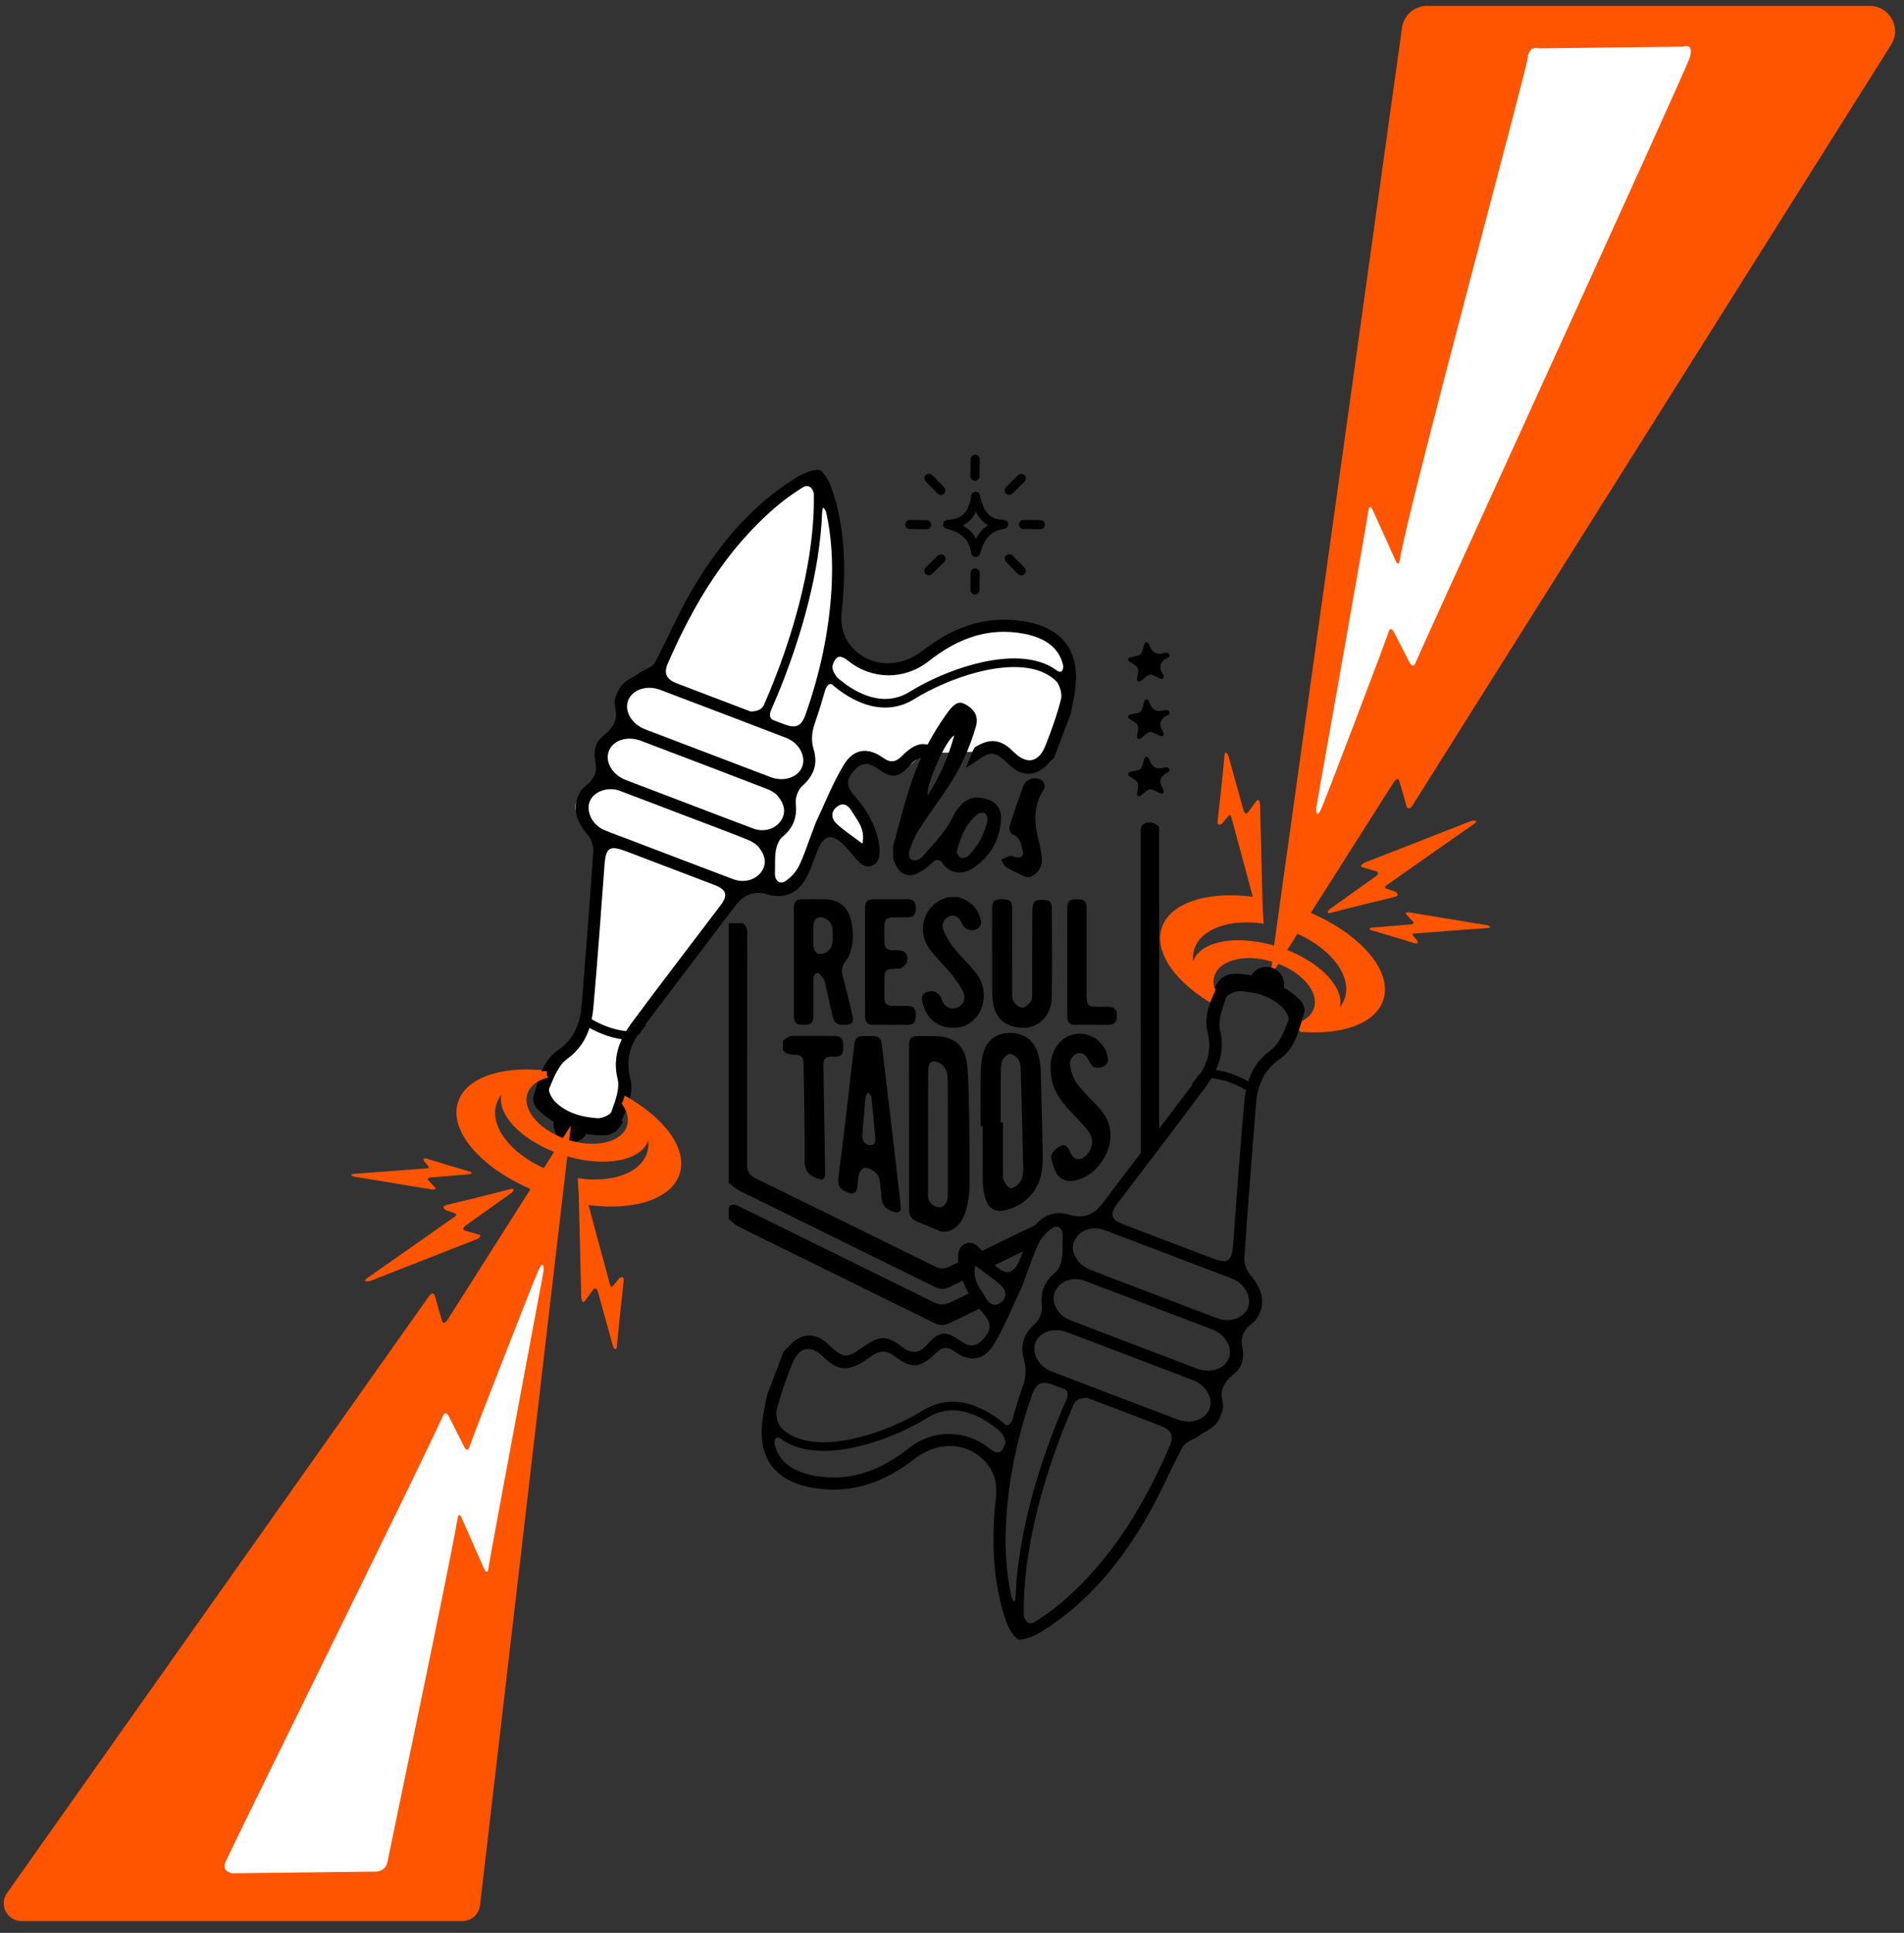
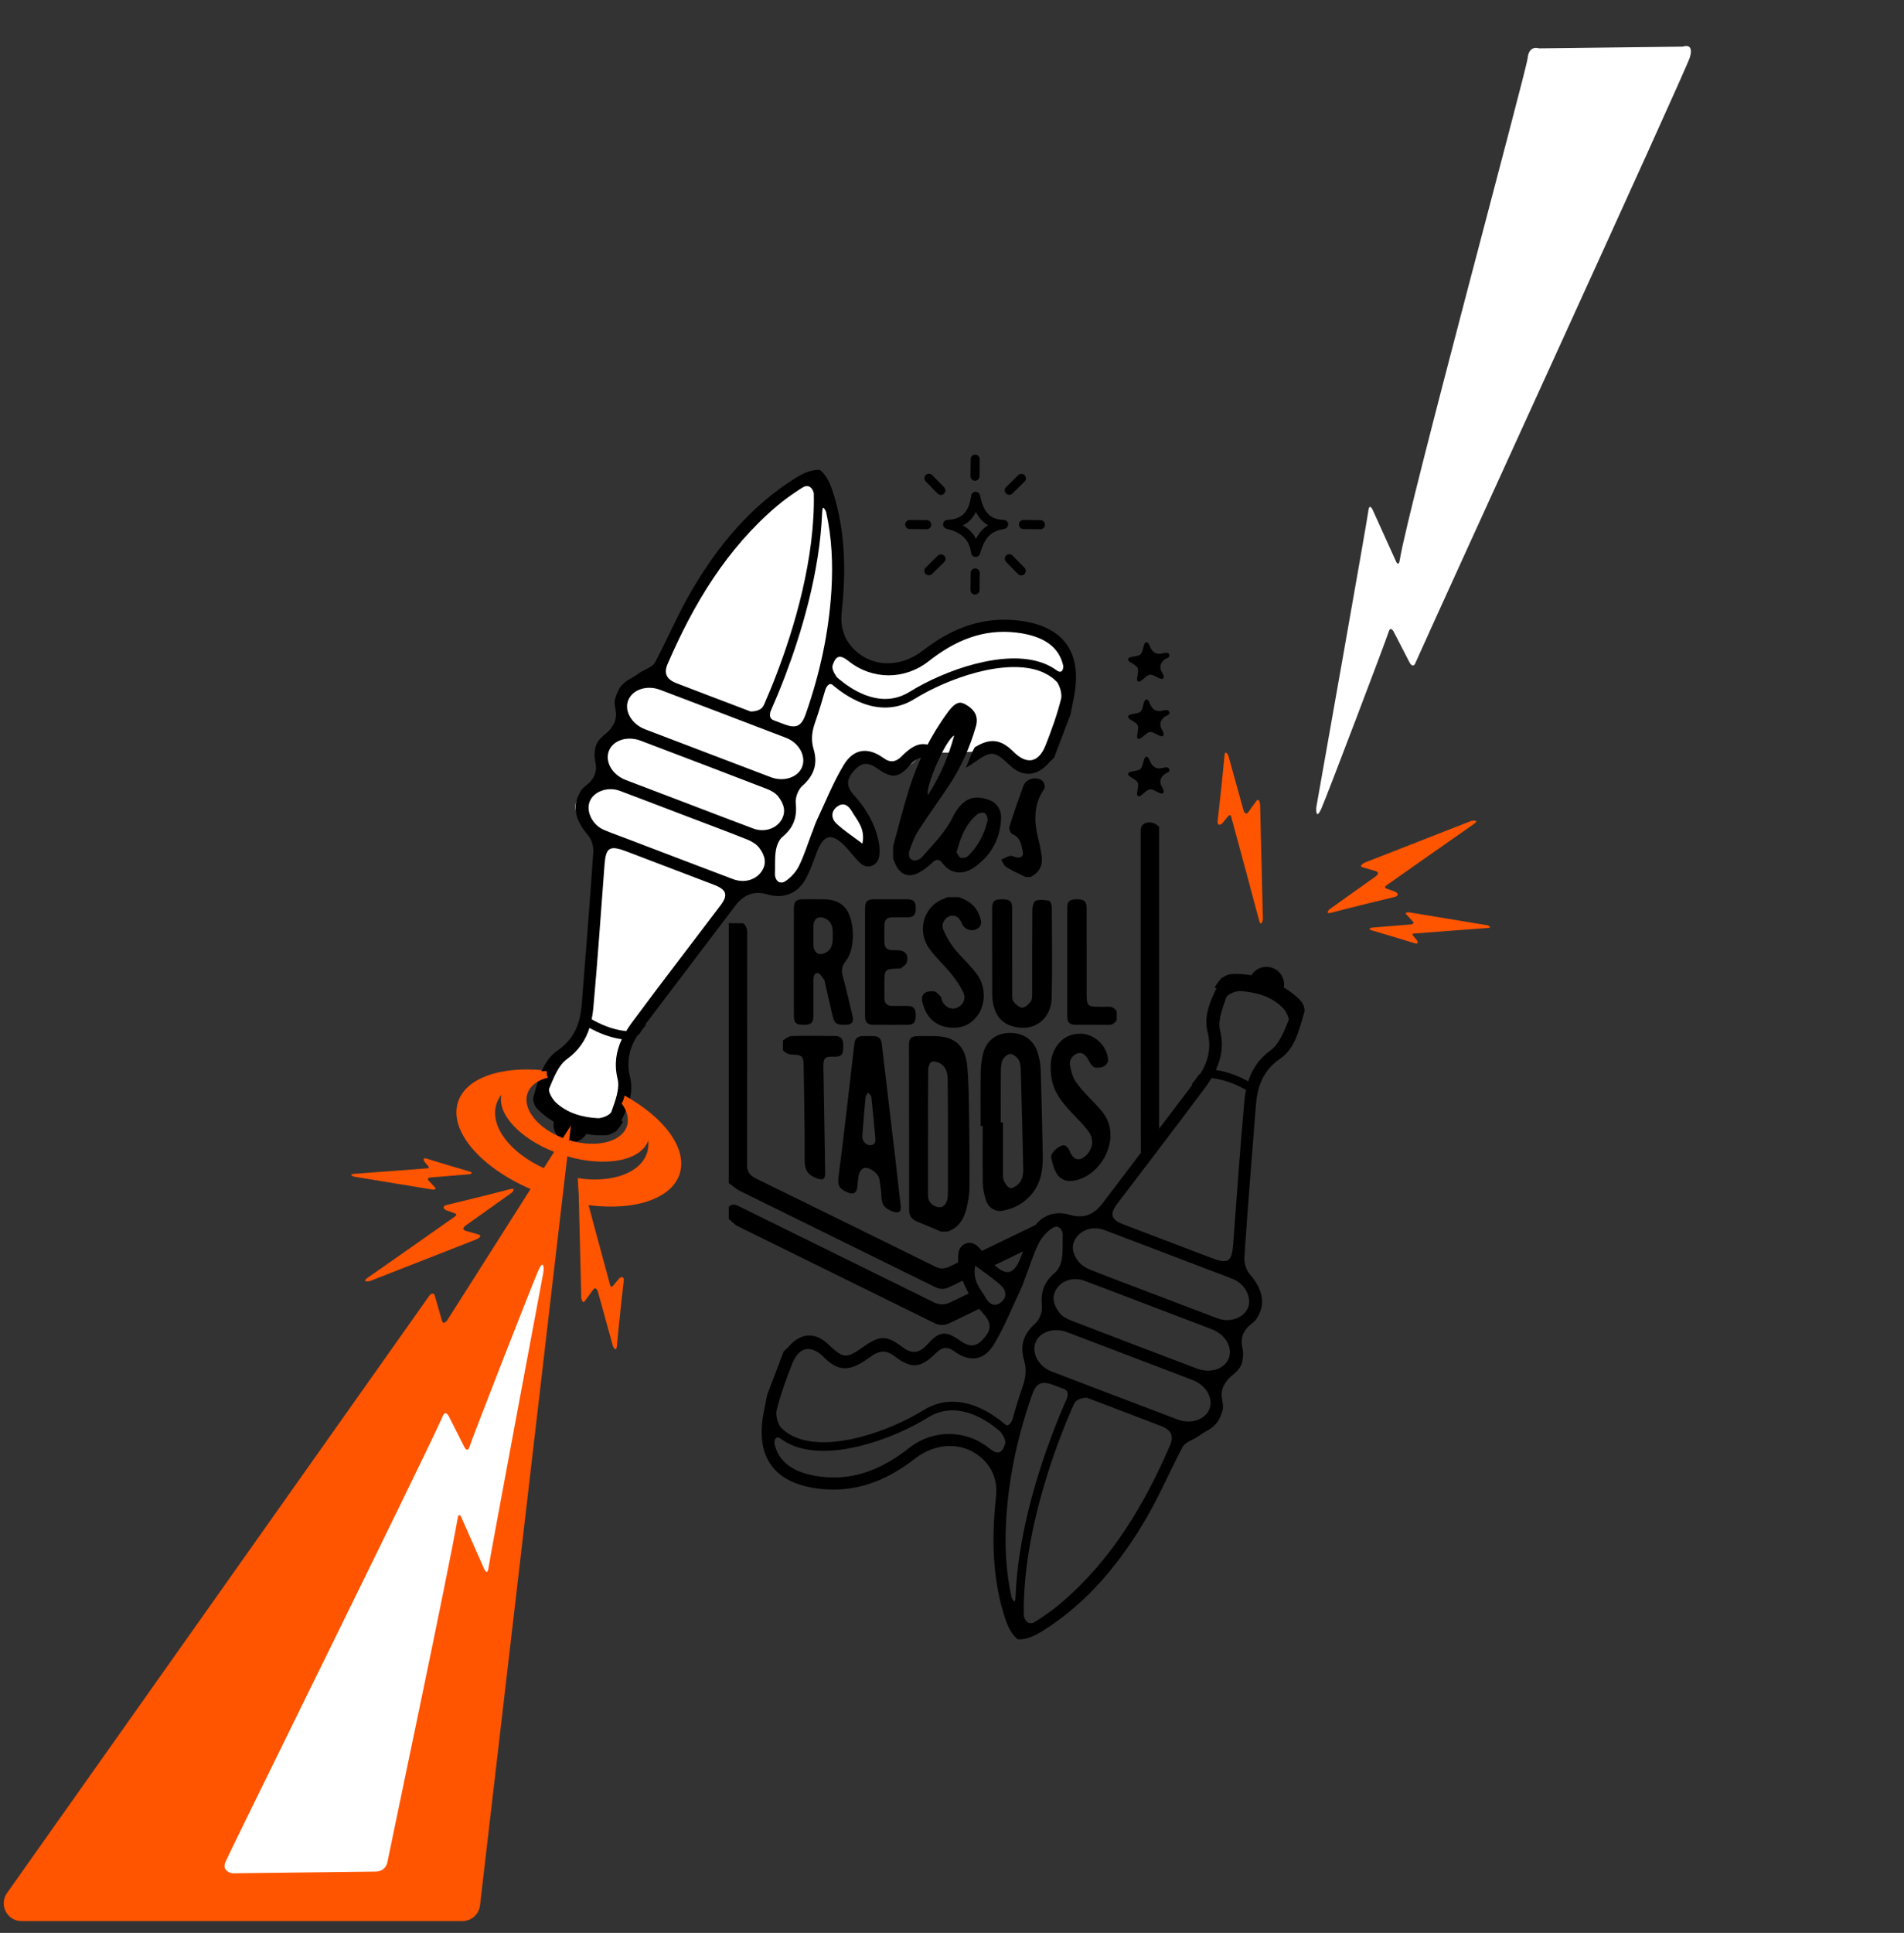
<svg xmlns="http://www.w3.org/2000/svg" width="100%" height="100%" viewBox="0 0 2713 2753" version="1.1" xml:space="preserve" style="fill-rule:evenodd;clip-rule:evenodd;stroke-linejoin:round;stroke-miterlimit:2;">
  <rect x="0" y="0" width="2713" height="2753" fill="#333333" stroke="none" />
  <g id="Artboard1" transform="matrix(14.116,0,0,18.683,-1894.51,-2982.65)">
    <rect x="134.208" y="159.641" width="192.129" height="147.313" style="fill:none;" />
    <g transform="matrix(0.295,0,0,0.223,-24.812,-446.777)">
      <g transform="matrix(1,0,0,1,744.084,2980.38)">
        <path d="M0,26.769C0,26.769 -9.864,18.879 -7.908,13.234C-5.952,7.59 2.315,5.937 2.315,5.937C2.315,5.937 -0.239,-0.893 1.328,-5.768C2.895,-10.643 8.641,-11.862 8.641,-11.862C8.641,-11.862 6.551,-20.219 7.77,-23.527C8.989,-26.836 16.998,-28.925 16.998,-28.925C16.998,-28.925 27.271,-46.685 28.315,-48.948C29.36,-51.212 56.87,-97.526 74.456,-97.7C81.072,-88.124 82.117,-65.489 81.943,-61.658C81.769,-57.828 80.202,-41.461 80.202,-41.461C80.202,-41.461 95.524,-27.88 105.97,-33.278C116.417,-38.675 137.833,-56.609 158.031,-40.417C161.861,-31.885 161.513,-24.572 160.468,-21.09C159.423,-17.608 153.504,-2.982 153.504,-2.982C153.504,-2.982 148.106,4.157 141.664,-0.719C135.222,-5.594 132.784,-5.594 131.043,-4.549C129.302,-3.504 110.497,-3.678 110.497,-3.678C110.497,-3.678 105.796,3.112 101.443,1.719C97.091,0.326 92.738,-3.156 89.952,-2.286C87.166,-1.415 83.51,5.55 83.51,5.55L85.947,13.559C85.947,13.559 96.568,24.702 91.519,30.796C86.644,26.966 76.545,21.22 76.545,21.22L68.536,39.502C68.536,39.502 62.79,46.118 55.651,41.417C49.209,42.462 46.772,44.203 46.772,44.203L11.601,91.04C11.601,91.04 7.248,98.526 8.466,103.924C9.685,109.321 6.725,121.161 4.81,122.554C2.895,123.947 -5.637,124.469 -6.507,123.947C-7.378,123.425 -19.043,115.764 -19.043,115.764C-19.043,115.764 -18.695,104.969 -15.735,102.357C-12.775,99.745 -6.507,93.999 -6.333,93.477C-6.159,92.955 0,26.769 0,26.769" style="fill:white;fill-rule:nonzero;" />
      </g>
      <g transform="matrix(1,0,0,1,714.218,3156.1)">
        <path d="M0,-29.02L-15.719,-17.831C-15.719,-17.831 -17.832,-16.426 -15.564,-15.879C-14.583,-15.64 -13.344,-15.212 -11.495,-14.705C-9.697,-14.238 -12.042,-13.064 -12.042,-13.064L-48.643,1.249C-48.643,1.249 -51.927,1.797 -49.112,-0.081C-47.727,-1.005 -25.26,-16.762 -19.618,-20.757C-18.151,-21.652 -19.895,-22.071 -19.895,-22.071L-22.681,-23.073C-22.681,-23.073 -24.634,-24.326 -21.975,-24.874C-20.81,-25.112 -6.21,-28.703 -0.624,-30.189C1.72,-30.817 0,-29.02 0,-29.02" style="fill:rgb(255,84,0);fill-rule:nonzero;" />
      </g>
      <g transform="matrix(1,0,0,1,699.748,3120.26)">
        <path d="M0,0.551L-13.297,1.645C-13.297,1.645 -15.049,1.737 -13.894,2.866C-13.395,3.352 -12.811,4.045 -11.891,4.999C-10.986,5.914 -12.795,5.781 -12.795,5.781L-39.609,1.362C-39.609,1.362 -41.754,0.527 -39.419,0.405C-38.27,0.344 -19.347,-1.088 -14.581,-1.467C-13.391,-1.483 -14.281,-2.346 -14.281,-2.346L-15.584,-3.927C-15.584,-3.927 -16.302,-5.363 -14.529,-4.747C-13.749,-4.477 -3.805,-1.453 0.043,-0.366C1.658,0.093 0,0.551 0,0.551" style="fill:rgb(255,84,0);fill-rule:nonzero;" />
      </g>
      <g transform="matrix(1,0,0,1,748.829,3122.6)">
        <path d="M0,57.097L-5.146,38.505C-5.146,38.505 -5.747,36.038 -7.037,37.984C-7.594,38.825 -8.419,39.84 -9.526,41.406C-10.581,42.937 -10.883,40.329 -10.883,40.329L-11.84,1.04C-11.84,1.04 -11.234,-2.231 -10.431,1.055C-10.037,2.672 -2.893,29.169 -1.07,35.835C-0.725,37.52 0.26,36.026 0.26,36.026L2.155,33.754C2.155,33.754 4.001,32.342 3.606,35.025C3.432,36.206 1.825,51.151 1.314,56.91C1.103,59.328 0,57.097 0,57.097" style="fill:rgb(255,84,0);fill-rule:nonzero;" />
      </g>
      <g transform="matrix(1,0,0,1,993.966,3001.22)">
        <path d="M0,29.019L15.719,17.832C15.719,17.832 17.827,16.427 15.56,15.879C14.582,15.645 13.343,15.213 11.493,14.706C9.697,14.237 12.042,13.064 12.042,13.064L48.643,-1.249C48.643,-1.249 51.925,-1.796 49.11,0.081C47.725,1.005 25.259,16.763 19.617,20.755C18.149,21.651 19.895,22.07 19.895,22.07L22.676,23.072C22.676,23.072 24.633,24.326 21.972,24.872C20.805,25.112 6.209,28.7 0.623,30.19C-1.721,30.815 0,29.019 0,29.019" style="fill:rgb(255,84,0);fill-rule:nonzero;" />
      </g>
      <g transform="matrix(1,0,0,1,983.043,2756.14)">
-         <path d="M0,282.464C11.568,287.673 18.633,296.893 16.177,304.456C15.81,305.593 15.236,306.623 14.503,307.566C15.949,300.913 8.248,292.656 -3.525,288.012L0,282.464ZM-27.626,307.278C-27.525,306.684 -27.348,306.061 -27.076,305.4C-26.951,305.091 -26.782,304.835 -26.599,304.596C-27.243,303.716 -27.779,302.815 -28.14,301.907L-28.143,301.9C-28.271,301.577 -28.378,301.249 -28.47,300.922C-28.485,300.865 -28.494,300.809 -28.51,300.751C-28.58,300.473 -28.638,300.194 -28.677,299.917C-28.695,299.8 -28.699,299.687 -28.712,299.571C-28.732,299.344 -28.754,299.118 -28.754,298.893C-28.754,298.708 -28.735,298.528 -28.72,298.345C-28.707,298.185 -28.705,298.028 -28.68,297.864C-28.629,297.522 -28.548,297.179 -28.442,296.844C-28.331,296.508 -28.194,296.187 -28.036,295.875C-27.981,295.768 -27.91,295.669 -27.849,295.566C-27.733,295.368 -27.617,295.173 -27.483,294.985C-27.396,294.866 -27.296,294.753 -27.198,294.637C-27.069,294.481 -26.941,294.324 -26.797,294.178C-26.678,294.059 -26.553,293.947 -26.427,293.83C-26.284,293.705 -26.141,293.577 -25.988,293.457C-25.84,293.341 -25.687,293.231 -25.531,293.121C-25.382,293.017 -25.229,292.918 -25.073,292.821C-24.892,292.712 -24.709,292.604 -24.52,292.503C-24.373,292.423 -24.22,292.351 -24.064,292.277C-23.847,292.173 -23.63,292.073 -23.401,291.977C-23.27,291.922 -23.129,291.874 -22.991,291.825C-22.729,291.727 -22.463,291.629 -22.184,291.543C-22.096,291.519 -22,291.494 -21.912,291.47C-18.78,290.58 -14.856,290.528 -10.743,291.455C-10.055,291.61 -9.367,291.791 -8.675,291.999L-9.263,297.043L-6.53,292.742C-3.898,293.758 -1.565,295.09 0.349,296.6C0.38,296.624 0.409,296.645 0.437,296.67C0.777,296.939 1.096,297.214 1.41,297.496C1.464,297.547 1.523,297.6 1.58,297.651C1.862,297.908 2.128,298.172 2.385,298.437C2.461,298.516 2.534,298.595 2.608,298.676C2.84,298.919 3.057,299.171 3.265,299.421C3.351,299.525 3.433,299.629 3.515,299.733C3.699,299.967 3.874,300.203 4.038,300.443C4.123,300.568 4.207,300.696 4.29,300.824C4.43,301.045 4.568,301.265 4.693,301.487C4.775,301.634 4.848,301.784 4.925,301.935C5.029,302.138 5.13,302.346 5.218,302.553C5.292,302.722 5.35,302.892 5.415,303.059C5.481,303.248 5.555,303.438 5.61,303.631C5.665,303.817 5.702,304.003 5.745,304.193C5.783,304.364 5.827,304.539 5.854,304.71C5.885,304.916 5.897,305.123 5.91,305.33C5.922,305.483 5.943,305.636 5.943,305.785C5.947,306.021 5.922,306.254 5.897,306.486C5.888,306.607 5.888,306.73 5.87,306.85C5.817,307.201 5.739,307.549 5.626,307.892C5.524,308.21 5.389,308.512 5.244,308.809C5.188,308.913 5.126,309.014 5.069,309.115C4.965,309.299 4.855,309.472 4.736,309.647C4.649,309.766 4.561,309.889 4.467,310.005C4.362,310.135 4.249,310.261 4.133,310.387C4.01,310.518 3.892,310.656 3.757,310.781C3.745,310.796 3.727,310.809 3.712,310.82C2.849,311.62 1.768,312.279 0.517,312.78L0.517,312.786C-0.107,313.039 -0.785,313.235 -1.489,313.409C-1.018,314.021 -0.892,314.834 -1.054,315.637C-0.403,315.635 0.236,315.614 0.859,315.578C0.822,315.708 0.8,315.843 0.747,315.969C15.102,317.212 26.709,313.224 29.359,305.049C32.541,295.236 21.716,282.743 4.543,275.317L33.025,230.485C33.025,230.485 34.455,228.465 34.899,230.519C35.65,233.088 36.883,237.318 37.228,238.642C37.737,240.586 39.135,238.91 39.135,238.91L202.836,-21.023C206.941,-26.767 202.835,-34.748 195.775,-34.748L44.338,-34.748C40.013,-34.748 36.348,-31.564 35.744,-27.281L-8.031,286.488C-9.073,286.187 -10.109,285.919 -11.134,285.692C-11.134,285.692 -11.139,285.692 -11.142,285.689C-11.772,285.551 -12.393,285.438 -13.01,285.328C-13.166,285.301 -13.322,285.271 -13.479,285.243C-14.056,285.148 -14.624,285.069 -15.193,284.995C-15.379,284.971 -15.569,284.947 -15.753,284.927C-16.304,284.864 -16.846,284.815 -17.385,284.774C-17.578,284.76 -17.767,284.748 -17.956,284.736C-18.492,284.704 -19.017,284.68 -19.537,284.672C-19.712,284.667 -19.879,284.672 -20.05,284.672C-20.583,284.667 -21.111,284.672 -21.625,284.693C-21.738,284.696 -21.848,284.708 -21.959,284.71C-23.79,284.806 -25.507,285.041 -27.066,285.426C-27.079,285.429 -27.088,285.429 -27.097,285.432C-27.513,285.536 -27.907,285.658 -28.302,285.781C-28.461,285.829 -28.626,285.876 -28.782,285.93C-29.13,286.05 -29.463,286.182 -29.791,286.319C-29.971,286.392 -30.148,286.466 -30.322,286.541C-30.625,286.682 -30.918,286.831 -31.202,286.983C-31.373,287.076 -31.541,287.171 -31.703,287.269C-31.974,287.429 -32.229,287.594 -32.478,287.767C-32.631,287.874 -32.774,287.988 -32.918,288.101C-33.15,288.285 -33.378,288.469 -33.59,288.666C-33.716,288.784 -33.826,288.911 -33.942,289.034C-34.144,289.242 -34.348,289.452 -34.523,289.678C-34.604,289.78 -34.666,289.892 -34.739,289.996C-35.159,290.593 -35.51,291.219 -35.745,291.904C-35.745,291.904 -35.745,291.909 -35.748,291.913C-35.882,290.491 -35.782,289.091 -35.344,287.747C-33.04,280.642 -23.08,277.282 -11.592,279.025L-12.194,270.276C-29.078,267.335 -43.476,271.238 -46.469,280.462C-49.263,289.076 -41.247,299.769 -27.626,307.278" style="fill:rgb(255,84,0);fill-rule:nonzero;" />
-       </g>
+         </g>
      <g transform="matrix(1,0,0,1,1008.43,3037.06)">
        <path d="M0,-0.557L13.295,-1.651C13.295,-1.651 15.049,-1.744 13.894,-2.872C13.396,-3.356 12.813,-4.051 11.888,-5.005C10.987,-5.916 12.797,-5.789 12.797,-5.789L39.609,-1.367C39.609,-1.367 41.755,-0.533 39.42,-0.41C38.27,-0.35 19.348,1.082 14.581,1.461C13.392,1.476 14.282,2.341 14.282,2.341L15.581,3.922C15.581,3.922 16.303,5.359 14.53,4.74C13.75,4.471 3.802,1.448 -0.043,0.36C-1.66,-0.099 0,-0.557 0,-0.557" style="fill:rgb(255,84,0);fill-rule:nonzero;" />
      </g>
      <g transform="matrix(1,0,0,1,959.351,3034.71)">
        <path d="M0,-57.1L5.149,-38.507C5.149,-38.507 5.75,-36.039 7.038,-37.987C7.596,-38.827 8.422,-39.842 9.53,-41.408C10.583,-42.94 10.886,-40.331 10.886,-40.331L11.844,-1.044C11.844,-1.044 11.238,2.228 10.433,-1.059C10.04,-2.676 2.896,-29.171 1.07,-35.838C0.728,-37.523 -0.26,-36.028 -0.26,-36.028L-2.155,-33.753C-2.155,-33.753 -3.998,-32.344 -3.604,-35.029C-3.43,-36.208 -1.822,-51.154 -1.314,-56.913C-1.101,-59.328 0,-57.1 0,-57.1" style="fill:rgb(255,84,0);fill-rule:nonzero;" />
      </g>
      <g transform="matrix(1,0,0,1,900.733,3041.94)">
        <path d="M0,-93.327L-0.013,-93.317C-1.413,-94.355 -2.938,-95.185 -4.57,-95.802C-11.42,-98.392 -19.916,-97.696 -28.17,-95.555C-36.433,-93.397 -44.464,-89.747 -50.342,-86.099C-55.71,-82.786 -60.929,-83.205 -65.588,-84.947C-69.122,-86.292 -72.224,-88.454 -74.422,-90.276C-74.695,-90.502 -74.954,-90.723 -75.202,-90.938C-75.202,-90.938 -77.372,-93.583 -76.749,-95.218C-75.611,-98.52 -74.197,-98.844 -71.264,-96.518C-63.197,-90.11 -52.115,-90.062 -43.918,-96.504C-35.044,-103.476 -25.379,-107.725 -13.741,-106.288C-4.534,-105.157 0.807,-101.391 2.165,-94.815C2.018,-91.727 0,-93.327 0,-93.327M-77.18,-120.839C-78.054,-106.318 -81.141,-92.241 -85.943,-78.536C-87.466,-74.184 -89.228,-73.401 -93.452,-74.997C-94.647,-75.446 -95.836,-75.904 -97.029,-76.357C-99.056,-77.163 -97.857,-79.75 -97.857,-79.75L-97.857,-79.754C-96.607,-82.563 -94.904,-86.559 -93.043,-91.443C-87.727,-105.434 -81.135,-126.608 -80.341,-147.612C-80.326,-147.707 -80.31,-147.814 -80.304,-147.951C-80.197,-150.195 -79.194,-147.985 -79.002,-147.534C-77.036,-138.772 -76.636,-129.845 -77.18,-120.839M-87.246,-60.301C-88.68,-56.786 -93.504,-55.201 -97.881,-56.85C-105.078,-59.562 -112.243,-62.313 -119.427,-65.05C-126.605,-67.782 -133.791,-70.503 -140.964,-73.254C-145.552,-75.015 -148.15,-79.514 -146.723,-83.142C-145.286,-86.806 -140.376,-88.475 -135.816,-86.748C-121.448,-81.304 -107.086,-75.841 -92.736,-70.341C-88.206,-68.608 -85.737,-63.974 -87.246,-60.301M-94.415,-42.063C-96.304,-39.15 -100.269,-37.956 -103.877,-39.298C-111.396,-42.098 -118.88,-44.993 -126.382,-47.848C-133.455,-50.542 -140.533,-53.216 -147.601,-55.93C-152.188,-57.695 -154.751,-62.167 -153.326,-65.841C-151.892,-69.506 -147.043,-71.089 -142.416,-69.332C-128.049,-63.879 -113.686,-58.429 -99.355,-52.898C-97.903,-52.335 -96.335,-51.486 -95.418,-50.309C-93.516,-47.875 -92.482,-45.048 -94.415,-42.063M-101.259,-24.395C-103.359,-21.628 -107.169,-20.628 -110.88,-22.028C-122.787,-26.519 -134.673,-31.071 -146.57,-35.602C-149.355,-36.662 -152.17,-37.655 -154.922,-38.802C-158.935,-40.477 -161.25,-45.118 -159.892,-48.552C-158.537,-51.983 -153.729,-53.751 -149.609,-52.213C-142.192,-49.44 -134.81,-46.595 -127.413,-43.776C-120.24,-41.045 -113.029,-38.37 -105.897,-35.521C-104.372,-34.914 -102.761,-33.91 -101.8,-32.629C-99.954,-30.142 -99.077,-27.286 -101.259,-24.395M-115.209,-12.943C-116.945,-10.653 -118.687,-8.369 -120.426,-6.085L-128.99,5.166C-134.532,12.443 -140.059,19.726 -145.503,27.076C-146.2,28.017 -146.826,28.974 -147.417,29.943C-149.802,29.699 -152.101,29.091 -154.194,28.296C-156.059,27.587 -157.755,26.736 -159.22,25.903C-158.979,24.698 -158.786,23.469 -158.67,22.207C-157.181,5.885 -156.078,-10.467 -154.83,-26.807C-154.365,-32.902 -153.1,-33.697 -147.24,-31.466C-142.41,-29.624 -137.583,-27.787 -132.753,-25.951C-127.602,-23.988 -122.45,-22.035 -117.307,-20.065C-113.007,-18.415 -112.464,-16.554 -115.209,-12.943M-150.343,46.298C-149.519,49.692 -151.195,53.895 -152.455,57.48C-152.88,58.682 -155.756,59.783 -157.114,59.709C-162.164,59.441 -167.538,58.095 -171.576,54.222C-172.579,53.256 -174.203,50.669 -173.735,49.547C-172.225,45.948 -170.638,41.645 -167.701,39.528C-163.619,36.583 -161.284,32.941 -159.973,28.846C-158.563,29.619 -156.986,30.388 -155.246,31.05C-153.302,31.79 -151.171,32.393 -148.921,32.731C-150.816,36.779 -151.59,41.175 -150.343,46.298M-133.215,-95.616C-124.334,-116.126 -113.044,-134.995 -95.73,-149.651C-93.284,-151.717 -90.648,-153.586 -87.961,-155.328C-87.414,-155.683 -86.915,-155.978 -86.445,-156.224C-83.869,-157.113 -83.227,-154.028 -83.212,-153.949C-82.709,-131.606 -89.997,-107.707 -95.803,-92.495C-97.511,-88.01 -99.077,-84.28 -100.281,-81.563C-101.345,-79.133 -104.796,-79.337 -104.872,-79.337C-107.071,-80.182 -109.272,-81.016 -111.47,-81.85C-117.694,-84.223 -123.924,-86.564 -130.133,-88.971C-133.627,-90.331 -134.635,-92.33 -133.215,-95.616M-75.312,-46.744C-73.166,-48.404 -71.423,-47.317 -70.246,-45.282C-68.437,-42.149 -65.513,-39.386 -66.578,-34.165C-70.042,-36.788 -73.013,-38.686 -75.521,-41.061C-77.216,-42.676 -77.476,-45.075 -75.312,-46.744M-12.598,-110.347C-25.223,-112.007 -36.012,-107.841 -45.794,-100.226C-52.874,-94.717 -61.696,-94.301 -67.99,-99.293C-72.454,-102.837 -74.276,-107.566 -73.664,-113.258C-72.219,-126.8 -72.34,-140.267 -76.37,-153.402C-77.277,-156.343 -78.466,-159.626 -80.842,-161.684C-81.016,-161.83 -81.258,-161.924 -81.487,-161.929C-84.412,-161.975 -87.313,-160.5 -89.722,-158.978C-105.047,-149.353 -116.214,-135.751 -125.197,-120.334C-129.745,-112.524 -133.281,-104.13 -137.521,-96.133C-138.453,-94.375 -141.358,-93.654 -143.015,-92.416C-145.622,-90.459 -147.334,-90.285 -149.373,-87.736C-150.089,-86.839 -151.156,-84.232 -151.318,-83.097C-151.575,-81.215 -150.642,-79.258 -150.93,-77.439C-151.207,-75.681 -151.571,-75.139 -152.586,-73.64C-153.51,-72.291 -155.028,-71.374 -156.179,-70.16C-158.184,-68.024 -158.043,-66.178 -158.202,-65.038C-158.453,-63.157 -157.486,-61.2 -157.786,-59.387C-158.067,-57.633 -158.254,-57.325 -159.278,-55.829C-160.205,-54.478 -161.925,-53.714 -162.846,-52.32C-163.482,-51.363 -164.341,-49.456 -164.557,-48.328C-165.353,-44.12 -163.337,-40.362 -160.464,-37.014C-159.253,-35.611 -158.535,-33.202 -158.664,-31.319C-159.844,-13.937 -161.237,3.43 -162.622,20.798C-163.124,27.188 -165.117,32.618 -170.865,36.555C-176.183,40.208 -177.369,46.628 -179.145,52.407C-179.487,53.516 -178.892,55.405 -177.905,56.435C-176.253,58.159 -174.3,59.658 -172.176,60.939C-172.643,63.732 -171.108,66.554 -168.363,67.598C-165.602,68.648 -162.548,67.541 -161.063,65.105C-158.724,65.514 -156.37,65.67 -154.088,65.506C-153.085,65.436 -151.971,64.921 -151.207,64.263L-150.967,64.356C-150.899,64.241 -150.828,64.127 -150.736,64.026C-149.877,63.106 -149.086,62.043 -148.607,61.048C-148.575,60.981 -148.536,60.926 -148.495,60.861L-149.102,60.633C-146.815,55.924 -144.743,51.049 -146.075,45.708C-147.469,40.126 -146.194,35.483 -143.425,31.185L-143.155,31.289C-143.098,31.172 -143.039,31.059 -142.962,30.956C-142.189,29.876 -141.48,28.8 -140.588,27.83L-140.903,27.713C-136.523,21.903 -132.119,16.117 -127.718,10.327L-118.798,-1.431C-115.927,-5.206 -113.056,-8.978 -110.198,-12.766C-107.248,-16.66 -103.79,-18.223 -98.873,-16.76C-93.825,-15.27 -89.133,-16.95 -86.363,-21.463C-84.483,-24.539 -83.396,-28.115 -82.068,-31.514C-79.855,-37.194 -77.161,-37.873 -72.812,-33.584C-70.866,-31.664 -69.318,-29.327 -67.313,-27.483C-64.781,-25.165 -61.157,-26.629 -60.785,-30.056C-60.608,-31.728 -60.717,-33.504 -61.078,-35.151C-62.383,-41.108 -65.348,-46.193 -69.446,-50.702C-72.292,-53.827 -72.115,-56.263 -69.177,-59.387C-66.743,-61.978 -64.582,-62.066 -61.268,-59.715C-56.502,-56.335 -54.241,-56.578 -50.364,-60.901C-47.988,-63.551 -45.906,-64.224 -43.427,-63.068C-42.81,-64.342 -42.003,-65.496 -41.3,-66.721C-45.73,-69.367 -48.76,-68.421 -53.232,-63.937C-55.053,-62.121 -56.958,-61.665 -59.33,-63.393C-64.622,-67.244 -69.547,-66.709 -72.974,-61.048C-76.575,-55.098 -79.158,-48.539 -82.144,-42.229C-82.777,-40.883 -83.217,-39.451 -83.748,-38.053L-83.776,-38.065C-85.247,-34.207 -86.466,-30.225 -88.282,-26.538C-89.273,-24.517 -91.013,-22.628 -92.877,-21.35C-94.815,-20.014 -96.61,-21.53 -96.509,-23.964C-96.399,-26.563 -96.629,-29.206 -96.21,-31.749C-95.931,-33.428 -95.173,-35.449 -93.936,-36.469C-90.203,-39.554 -88.858,-43.131 -89.39,-47.96C-89.599,-49.878 -88.571,-52.629 -87.127,-53.901C-83.122,-57.45 -81.768,-61.43 -83.287,-66.482C-84.208,-69.555 -83.881,-72.425 -82.792,-75.51C-81.469,-79.292 -80.319,-83.132 -79.204,-86.983L-79.197,-86.98C-79.197,-86.98 -78.186,-89.56 -76.804,-88.422C-76.798,-88.417 -76.798,-88.42 -76.785,-88.414C-74.406,-86.375 -70.878,-83.822 -66.635,-82.195C-61.464,-80.202 -55.041,-79.695 -48.79,-83.595C-43.18,-87.075 -35.351,-90.636 -27.424,-92.7C-19.504,-94.779 -11.5,-95.304 -5.622,-93.048C-3.383,-92.192 -1.452,-90.953 0.147,-89.252C1.66,-86.585 1.541,-84.491 1.464,-83.892C0.112,-78.403 -1.831,-73.018 -3.913,-67.75C-6.299,-61.736 -10.382,-61.066 -14.872,-65.554C-19.216,-69.883 -22.83,-70.335 -28.054,-67.135C-28.094,-67.112 -28.128,-67.085 -28.164,-67.06C-29.42,-64.849 -30.121,-62.381 -31.206,-60.085C-30.404,-60.506 -29.557,-61.018 -28.61,-61.689C-22.408,-66.091 -21.545,-66.033 -16.083,-60.874C-11.793,-56.823 -6.86,-57.119 -2.92,-61.629C-2.345,-62.295 -1.657,-62.855 -1.021,-63.466L4.618,-78.277C5.074,-80.616 5.585,-82.949 5.991,-85.296C8.464,-99.838 2.036,-108.424 -12.598,-110.347" style="fill-rule:nonzero;" />
      </g>
      <g transform="matrix(1,0,0,1,806.19,3117.9)">
        <path d="M0,93.329C0,93.329 0.01,93.321 0.012,93.319C1.41,94.356 2.935,95.186 4.57,95.804C11.418,98.395 19.913,97.698 28.171,95.558C36.43,93.398 44.464,89.749 50.339,86.102C55.707,82.789 60.929,83.208 65.585,84.952C69.122,86.295 72.225,88.456 74.419,90.277C74.692,90.505 74.954,90.725 75.199,90.941C75.199,90.941 77.37,93.585 76.746,95.221C75.608,98.522 74.193,98.848 71.261,96.521C63.197,90.113 52.116,90.063 43.917,96.504C35.043,103.477 25.376,107.727 13.741,106.29C4.533,105.159 -0.807,101.393 -2.164,94.816C-2.017,91.729 0,93.329 0,93.329M-1.467,83.895C-0.116,78.405 1.828,73.021 3.913,67.751C6.3,61.738 10.382,61.069 14.872,65.557C19.213,69.888 22.83,70.337 28.054,67.136C29.225,66.424 30.301,65.558 31.453,64.81C34.025,63.119 36.326,63.083 38.974,65.124C44.769,69.6 48.016,69.166 53.232,63.938C55.053,62.123 56.958,61.67 59.33,63.395C64.619,67.246 69.546,66.711 72.974,61.05C76.571,55.1 79.155,48.541 82.141,42.23C82.774,40.886 83.214,39.453 83.747,38.055L83.776,38.068C85.244,34.21 86.463,30.227 88.28,26.539C89.273,24.52 91.012,22.631 92.877,21.352C94.813,20.015 96.611,21.532 96.505,23.965C96.396,26.564 96.626,29.209 96.206,31.752C95.929,33.429 95.172,35.451 93.932,36.471C90.203,39.557 88.854,43.134 89.387,47.964C89.6,49.88 88.567,52.631 87.124,53.903C83.12,57.451 81.768,61.432 83.285,66.485C84.208,69.557 83.881,72.432 82.792,75.512C81.469,79.294 80.319,83.135 79.201,86.985L79.198,86.982C79.198,86.982 78.186,89.563 76.803,88.425C76.797,88.419 76.795,88.423 76.786,88.416C74.404,86.378 70.875,83.824 66.637,82.197C61.464,80.204 55.041,79.697 48.789,83.598C43.18,87.077 35.348,90.638 27.424,92.703C19.501,94.781 11.501,95.307 5.619,93.051C3.385,92.194 1.449,90.957 -0.15,89.253C-1.66,86.588 -1.54,84.494 -1.467,83.895M70.243,45.285C68.437,42.151 65.511,39.388 66.575,34.167C70.042,36.789 73.013,38.688 75.52,41.063C77.217,42.677 77.476,45.077 75.309,46.746C73.166,48.406 71.423,47.318 70.243,45.285M110.88,22.032C122.784,26.522 134.669,31.073 146.571,35.604C149.352,36.664 152.171,37.657 154.919,38.805C158.935,40.479 161.25,45.12 159.893,48.553C158.536,51.986 153.726,53.753 149.606,52.215C142.189,49.443 134.81,46.597 127.413,43.777C120.241,41.049 113.026,38.373 105.893,35.527C104.372,34.916 102.761,33.913 101.801,32.632C99.951,30.144 99.074,27.287 101.26,24.396C103.356,21.63 107.167,20.63 110.88,22.032M153.327,65.843C151.889,69.509 147.044,71.092 142.413,69.334C128.049,63.881 113.683,58.43 99.352,52.899C97.903,52.337 96.336,51.488 95.418,50.311C93.517,47.877 92.479,45.05 94.412,42.066C96.301,39.154 100.266,37.958 103.877,39.3C111.393,42.1 118.881,44.995 126.383,47.85C133.453,50.543 140.53,53.218 147.598,55.932C152.187,57.697 154.748,62.169 153.327,65.843M146.723,83.142C145.283,86.808 140.377,88.477 135.815,86.75C121.448,81.306 107.086,75.842 92.737,70.343C88.203,68.61 85.733,63.975 87.244,60.303C88.68,56.789 93.501,55.201 97.882,56.853C105.074,59.564 112.243,62.315 119.427,65.052C126.604,67.784 133.79,70.505 140.961,73.257C145.549,75.017 148.148,79.517 146.723,83.142M133.211,95.618C124.334,116.127 113.043,134.998 95.73,149.654C93.284,151.72 90.649,153.588 87.961,155.331C87.415,155.685 86.917,155.981 86.443,156.226C83.866,157.115 83.224,154.03 83.209,153.952C82.707,131.608 89.994,107.709 95.803,92.498C97.51,88.013 99.077,84.284 100.282,81.566C101.342,79.135 104.797,79.34 104.873,79.343C107.071,80.185 109.272,81.018 111.467,81.853C117.691,84.226 123.924,86.566 130.129,88.972C133.623,90.332 134.636,92.333 133.211,95.618M78.999,147.536C77.034,138.773 76.635,129.847 77.177,120.841C78.054,106.321 81.138,92.243 85.944,78.539C87.463,74.186 89.225,73.402 93.449,75C94.648,75.448 95.837,75.907 97.029,76.36C99.056,77.166 97.854,79.752 97.854,79.752L97.854,79.755C96.604,82.565 94.901,86.561 93.042,91.446C87.724,105.437 81.132,126.61 80.341,147.614C80.326,147.709 80.31,147.816 80.304,147.954C80.198,150.197 79.192,147.987 78.999,147.536M155.244,-31.05C153.299,-31.79 151.168,-32.392 148.918,-32.731C150.814,-36.778 151.587,-41.174 150.339,-46.298C149.518,-49.691 151.193,-53.894 152.452,-57.48C152.877,-58.682 155.753,-59.781 157.111,-59.708C162.164,-59.44 167.539,-58.094 171.576,-54.22C172.577,-53.256 174.202,-50.669 173.731,-49.547C172.222,-45.946 170.638,-41.645 167.698,-39.526C163.615,-36.582 161.281,-32.939 159.972,-28.845C158.563,-29.618 156.986,-30.387 155.244,-31.05M118.798,1.432C115.927,5.206 113.054,8.979 110.198,12.767C107.246,16.661 103.791,18.223 98.872,16.762C93.824,15.271 89.132,16.951 86.363,21.465C84.479,24.54 83.393,28.116 82.068,31.517C79.855,37.195 77.158,37.875 72.808,33.586C70.864,31.665 69.318,29.327 67.312,27.485C64.777,25.167 61.159,26.631 60.786,30.058C60.608,31.73 60.718,33.506 61.079,35.153C62.384,41.109 65.35,46.195 69.446,50.704C72.289,53.829 72.114,56.265 69.174,59.39C66.739,61.98 64.582,62.068 61.269,59.717C56.502,56.336 54.24,56.58 50.364,60.904C47.396,64.215 44.899,64.492 41.496,61.893C36.403,58.008 33.872,57.968 28.607,61.693C22.405,66.094 21.543,66.039 16.083,60.876C11.795,56.825 6.856,57.122 2.917,61.63C2.342,62.297 1.653,62.857 1.021,63.467L-4.619,78.28C-5.078,80.618 -5.588,82.95 -5.991,85.298C-8.467,99.84 -2.039,108.426 12.595,110.349C25.22,112.01 36.011,107.843 45.794,100.229C52.874,94.72 61.697,94.302 67.991,99.299C72.451,102.838 74.275,107.568 73.661,113.259C72.215,126.802 72.341,140.267 76.367,153.405C77.277,156.345 78.463,159.629 80.842,161.686C81.013,161.832 81.258,161.927 81.484,161.93C84.411,161.976 87.314,160.503 89.72,158.98C105.044,149.354 116.211,135.753 125.193,120.336C129.742,112.527 133.282,104.136 137.522,96.136C138.452,94.377 141.356,93.657 143.011,92.418C145.62,90.461 147.332,90.287 149.37,87.737C150.089,86.842 151.153,84.234 151.315,83.1C151.571,81.217 150.64,79.261 150.93,77.441C151.208,75.684 151.568,75.14 152.586,73.642C153.507,72.295 155.029,71.377 156.178,70.163C158.183,68.026 158.04,66.179 158.2,65.039C158.453,63.158 157.487,61.203 157.786,59.39C158.068,57.635 158.254,57.327 159.278,55.832C160.205,54.48 161.926,53.717 162.846,52.321C163.481,51.366 164.341,49.457 164.555,48.33C165.35,44.124 163.335,40.363 160.464,37.018C159.254,35.612 158.532,33.204 158.661,31.321C159.841,13.938 161.237,-3.43 162.619,-20.796C163.124,-27.188 165.114,-32.618 170.861,-36.555C176.184,-40.207 177.369,-46.628 179.146,-52.405C179.488,-53.515 178.892,-55.404 177.905,-56.434C176.254,-58.159 174.297,-59.656 172.175,-60.937C172.643,-63.731 171.106,-66.554 168.364,-67.598C165.603,-68.647 162.55,-67.54 161.064,-65.105C158.725,-65.514 156.371,-65.67 154.085,-65.505C153.084,-65.434 151.969,-64.921 151.205,-64.263L150.964,-64.355C150.898,-64.239 150.828,-64.126 150.734,-64.026C149.879,-63.105 149.086,-62.042 148.607,-61.047C148.572,-60.98 148.533,-60.925 148.496,-60.861L149.102,-60.632C146.814,-55.924 144.739,-51.049 146.075,-45.708C147.466,-40.125 146.194,-35.482 143.422,-31.184L143.153,-31.288C143.098,-31.171 143.036,-31.059 142.96,-30.954C142.187,-29.875 141.481,-28.799 140.588,-27.829L140.9,-27.711C136.522,-21.903 132.117,-16.116 127.715,-10.326L118.798,1.432ZM128.99,-5.166C134.529,-12.441 140.059,-19.727 145.504,-27.075C146.198,-28.016 146.824,-28.974 147.417,-29.943C149.799,-29.698 152.1,-29.089 154.194,-28.296C156.059,-27.586 157.756,-26.736 159.219,-25.901C158.976,-24.697 158.786,-23.467 158.667,-22.206C157.179,-5.884 156.074,10.468 154.828,26.808C154.363,32.904 153.1,33.699 147.24,31.467C142.407,29.628 137.58,27.79 132.753,25.953C127.601,23.99 122.451,22.037 117.306,20.068C113.007,18.415 112.463,16.554 115.206,12.944C116.942,10.654 118.685,8.371 120.427,6.086L128.99,-5.166Z" style="fill-rule:nonzero;" />
      </g>
      <g transform="matrix(1,0,0,1,926.158,2984.71)">
        <path d="M0,0.443C2.553,2.017 2.583,2.076 2.13,4.885C2.034,5.503 1.755,6.471 2.308,6.799C2.855,7.117 3.571,6.413 4.029,6.028C6.349,4.081 6.315,4.091 9.067,5.463C9.591,5.731 10.452,6.217 10.892,5.781C11.356,5.321 10.905,4.389 10.596,3.878C9.443,1.959 9.847,0.484 11.575,-0.798C11.984,-1.104 13.307,-1.311 13.016,-2.327C12.739,-3.275 11.415,-2.979 10.923,-2.837C8.404,-2.152 7.062,-3.299 6.224,-5.518C6.06,-5.958 5.686,-6.674 5.169,-6.627C4.617,-6.585 4.359,-5.76 4.234,-5.254C3.424,-2.131 3.448,-2.152 0.438,-1.639C-0.091,-1.532 -0.963,-1.392 -1.073,-0.828C-1.177,-0.282 -0.449,0.178 0,0.443" style="fill-rule:nonzero;" />
      </g>
      <g transform="matrix(1,0,0,1,926.158,2965.12)">
        <path d="M0,0.443C2.553,2.014 2.583,2.073 2.13,4.883C2.034,5.499 1.755,6.469 2.308,6.795C2.855,7.117 3.571,6.411 4.029,6.026C6.349,4.078 6.315,4.087 9.067,5.46C9.591,5.729 10.452,6.217 10.892,5.78C11.356,5.318 10.905,4.391 10.596,3.877C9.443,1.957 9.847,0.485 11.575,-0.8C11.984,-1.106 13.307,-1.314 13.016,-2.326C12.739,-3.277 11.415,-2.98 10.923,-2.841C8.404,-2.155 7.062,-3.301 6.224,-5.52C6.06,-5.96 5.686,-6.674 5.169,-6.627C4.617,-6.584 4.359,-5.763 4.234,-5.255C3.424,-2.13 3.448,-2.155 0.438,-1.64C-0.091,-1.534 -0.963,-1.394 -1.073,-0.829C-1.177,-0.281 -0.449,0.175 0,0.443" style="fill-rule:nonzero;" />
      </g>
      <g transform="matrix(1,0,0,1,926.158,2945.53)">
        <path d="M0,0.442C2.553,2.016 2.583,2.075 2.13,4.884C2.034,5.501 1.755,6.471 2.308,6.798C2.855,7.116 3.571,6.412 4.029,6.027C6.349,4.08 6.315,4.089 9.067,5.461C9.591,5.731 10.452,6.217 10.892,5.782C11.356,5.32 10.905,4.389 10.596,3.879C9.443,1.958 9.847,0.482 11.575,-0.798C11.984,-1.104 13.307,-1.312 13.016,-2.327C12.739,-3.274 11.415,-2.978 10.923,-2.838C8.404,-2.153 7.062,-3.299 6.224,-5.518C6.06,-5.958 5.686,-6.674 5.169,-6.629C4.617,-6.586 4.359,-5.76 4.234,-5.255C3.424,-2.131 3.448,-2.153 0.438,-1.64C-0.091,-1.531 -0.963,-1.391 -1.073,-0.829C-1.177,-0.282 -0.449,0.177 0,0.442" style="fill-rule:nonzero;" />
      </g>
      <g transform="matrix(1,0,0,1,856.615,3107.6)">
        <path d="M0,-1.207L-0.019,-1.207C-0.019,6.052 -0.025,13.312 -0.015,20.572C-0.013,22.716 1.711,24.407 3.922,24.49C5.404,24.544 6.59,23.048 6.723,20.874C6.794,19.69 6.804,18.498 6.807,17.312C6.814,10.549 6.82,3.79 6.807,-2.97C6.798,-8.413 6.801,-13.858 6.713,-19.303C6.68,-21.424 6.141,-23.49 4.201,-24.667C3.353,-25.179 2.002,-25.541 1.192,-25.208C0.55,-24.943 0.064,-23.527 0.052,-22.613C-0.04,-15.478 0,-8.343 0,-1.207M4.445,32.817C1.702,31.665 -1.033,30.49 -3.791,29.365C-5.595,28.628 -6.484,27.466 -6.482,25.382C-6.454,6.736 -6.505,-11.91 -6.533,-30.556C-6.537,-33.417 -5.915,-34.018 -3.005,-34.022C-1.379,-34.022 0.25,-34.024 1.877,-34.022C9.046,-34 12.758,-30.914 13.408,-23.732C13.936,-17.887 13.96,-11.993 14.053,-6.118C14.184,1.949 14.26,10.023 14.159,18.093C14.129,20.561 13.627,23.07 13.007,25.477C12.126,28.882 10.201,31.574 6.7,32.817L4.445,32.817Z" />
      </g>
      <g transform="matrix(1,0,0,1,867.07,3071.15)">
        <path d="M0,-45.078C4.063,-43.8 6.796,-41.236 7.652,-36.968C7.777,-36.345 7.612,-35.436 7.214,-34.967C5.526,-32.96 2.073,-33.608 1.141,-36.026C0.339,-38.101 -1.169,-39.11 -2.794,-38.665C-4.637,-38.157 -6.059,-36.008 -5.285,-34.073C-4.378,-31.804 -3.109,-29.591 -1.592,-27.678C0.807,-24.649 3.736,-22.035 6.093,-18.978C9.385,-14.712 9.394,-8.584 6.472,-4.597C4.01,-1.247 0.602,0 -3.399,-0.523C-7.694,-1.081 -10.565,-3.575 -11.956,-7.673C-12.311,-8.713 -12.73,-9.945 -12.479,-10.926C-11.977,-12.9 -10.012,-12.959 -8.459,-12.866C-7.645,-12.821 -6.848,-11.784 -6.141,-11.097C-5.87,-10.828 -5.887,-10.274 -5.735,-9.867C-4.888,-7.645 -2.856,-6.52 -0.856,-7.154C1.239,-7.82 2.65,-10.118 1.706,-12.252C0.691,-14.541 -0.795,-16.685 -2.373,-18.653C-4.793,-21.665 -7.728,-24.288 -9.984,-27.409C-13.91,-32.831 -12.491,-40.107 -7.114,-43.544C-6.086,-44.198 -4.879,-44.573 -3.754,-45.078L0,-45.078Z" />
      </g>
      <g transform="matrix(1,0,0,1,806.966,3121.39)">
        <path d="M0,-46.335C0.966,-46.858 1.917,-47.803 2.895,-47.83C7.833,-47.965 12.778,-47.87 17.722,-47.833C19.724,-47.818 20.539,-47.002 20.617,-45.024C20.631,-44.647 20.631,-44.275 20.635,-43.899C20.65,-41.423 19.892,-40.685 17.412,-40.777C14.366,-40.887 13.79,-40.334 13.84,-37.279C14.038,-25.273 14.237,-13.261 14.441,-1.253C14.484,1.201 13.665,1.63 11.336,0.724C8.541,-0.364 7.41,-2.079 7.426,-5.218C7.484,-16.166 7.224,-27.112 7.08,-38.059C7.047,-40.682 6.398,-41.425 3.807,-41.451C2.296,-41.462 1.019,-41.814 0,-42.954L0,-46.335Z" />
      </g>
      <g transform="matrix(1,0,0,1,921.164,3028.43)">
        <path d="M0,39.717C-0.679,40.911 -1.688,41.352 -3.073,41.328C-6.701,41.261 -10.329,41.319 -13.959,41.3C-16.121,41.289 -16.909,40.527 -16.912,38.406C-16.924,26.018 -16.924,13.632 -16.909,1.244C-16.909,-0.972 -16.096,-1.635 -13.574,-1.629C-11.104,-1.623 -10.296,-0.919 -10.294,1.351C-10.282,11.111 -10.287,20.867 -10.287,30.63C-10.287,34.813 -9.985,35.126 -5.889,35.126C-4.95,35.126 -4.008,35.184 -3.076,35.11C-1.688,34.999 -0.679,35.517 0,36.711L0,39.717Z" />
      </g>
      <g transform="matrix(1,0,0,1,881.493,3103.04)">
        <path d="M0,0.059L0.753,0.059C0.753,5.559 0.736,11.061 0.76,16.56C0.764,17.686 0.657,18.901 1.045,19.903C1.435,20.914 2.225,22.036 3.141,22.476C3.714,22.751 5.004,22.027 5.698,21.433C7.395,19.985 7.74,17.921 7.691,15.8C7.435,4.611 7.177,-6.581 6.859,-17.768C6.826,-18.994 6.71,-20.389 6.101,-21.382C5.529,-22.314 4.276,-23.323 3.289,-23.357C2.417,-23.391 1.143,-22.3 0.694,-21.386C0.121,-20.222 0.043,-18.736 0.027,-17.384C-0.037,-11.57 0,-5.755 0,0.059M-6.885,1.295C-6.885,-4.9 -6.943,-11.092 -6.848,-17.287C-6.82,-19.267 -6.57,-21.285 -6.115,-23.21C-5.017,-27.827 -1.736,-30.412 2.852,-30.536C7.645,-30.664 11.301,-28.205 12.662,-23.709C13.215,-21.874 13.6,-19.929 13.66,-18.02C13.977,-8.201 14.196,1.621 14.373,11.443C14.46,16.085 13.805,20.569 10.754,24.354C8.171,27.553 4.787,29.447 0.797,30.213C-1.844,30.723 -4.176,29.354 -5.06,26.67C-5.659,24.854 -6.095,22.901 -6.132,21.001C-6.261,14.436 -6.185,7.863 -6.185,1.295L-6.885,1.295Z" />
      </g>
      <g transform="matrix(1,0,0,1,838.573,3099.35)">
        <path d="M0,9.147C-0.459,4.145 -0.838,-0.388 -1.336,-4.909C-1.398,-5.473 -2.086,-5.968 -2.483,-6.497C-2.783,-5.952 -3.29,-5.429 -3.345,-4.86C-3.77,-0.458 -4.119,3.952 -4.464,8.364C-4.589,9.969 -3.253,11.608 -1.755,11.537C0.11,11.448 0.107,10.063 0,9.147M-2.447,-25.782C-1.822,-25.782 -1.195,-25.795 -0.572,-25.782C1.056,-25.744 1.987,-24.856 2.176,-23.292C3.698,-10.572 5.206,2.149 6.7,14.872C7.373,20.583 8.015,26.296 8.66,32.01C8.929,34.377 8.103,34.942 5.89,34.171C3.497,33.34 2.146,31.934 2.096,29.257C2.06,27.266 1.664,25.282 1.427,23.297C1.186,21.267 -2.027,18.763 -3.95,19.372C-4.678,19.604 -5.386,20.686 -5.611,21.515C-5.998,22.945 -5.952,24.487 -6.176,25.969C-6.475,27.928 -7.511,28.451 -9.328,27.737C-12.458,26.498 -12.981,25.241 -12.562,22.039C-10.596,6.98 -8.939,-8.116 -7.167,-23.2C-6.971,-24.872 -6.05,-25.777 -4.323,-25.782C-3.699,-25.785 -3.073,-25.785 -2.447,-25.782" />
      </g>
      <g transform="matrix(1,0,0,1,817.4,3057.43)">
        <path d="M0,-18.316C0,-17.193 -0.012,-16.072 0.003,-14.951C0.047,-12.285 1.956,-11.131 4.281,-12.437C6.794,-13.848 6.58,-16.353 6.609,-18.719C6.633,-20.85 6.352,-22.877 4.176,-23.98C1.847,-25.16 0.053,-24.078 0.006,-21.495C-0.015,-20.434 0,-19.377 0,-18.316M-6.704,-9.114C-6.704,-15.244 -6.71,-21.373 -6.701,-27.499C-6.698,-29.86 -5.943,-30.62 -3.607,-30.626C-1.105,-30.635 1.398,-30.664 3.898,-30.605C8.756,-30.491 11.729,-28.144 12.867,-23.433C13.698,-19.985 13.751,-16.482 12.802,-13.051C12.449,-11.765 11.819,-10.454 10.987,-9.417C9.728,-7.836 9.489,-6.32 10.015,-4.383C11.247,0.133 12.274,4.704 13.38,9.256C13.888,11.333 13.139,12.275 10.965,12.306C7.716,12.348 7.142,11.886 6.415,8.69C5.552,4.915 4.684,1.142 3.821,-2.631C3.795,-2.752 3.812,-2.912 3.742,-2.995C2.999,-3.853 2.253,-5.394 1.485,-5.406C0.101,-5.431 -0.006,-3.89 -0.003,-2.652C0.01,1.288 0.01,5.227 -0.003,9.167C-0.009,11.652 -0.763,12.318 -3.5,12.306C-5.979,12.293 -6.698,11.582 -6.701,9.085C-6.707,3.016 -6.704,-3.05 -6.704,-9.114" />
      </g>
      <g transform="matrix(1,0,0,1,878.524,3054.39)">
        <path d="M0,-9.245C0,-14.313 -0.006,-19.384 0.006,-24.454C0.009,-26.935 0.76,-27.596 3.503,-27.59C6.084,-27.586 6.863,-26.89 6.867,-24.509C6.876,-14.808 6.857,-5.105 6.888,4.595C6.893,5.574 6.869,6.789 7.402,7.471C8.135,8.403 9.403,9.507 10.409,9.474C11.413,9.44 12.567,8.239 13.276,7.27C13.76,6.613 13.695,5.477 13.699,4.558C13.726,-5.02 13.68,-14.595 13.769,-24.169C13.778,-25.196 14.294,-26.871 14.96,-27.097C16.306,-27.55 17.957,-27.391 19.4,-27.095C19.886,-26.994 20.439,-25.714 20.442,-24.967C20.5,-14.64 20.623,-4.31 20.411,6.013C20.253,13.93 13.48,18.351 6.107,15.534C2.161,14.028 0.608,10.684 0.162,6.71C0.091,6.089 0.04,5.459 0.036,4.835C0.028,0.144 0.031,-4.552 0.031,-9.245L0,-9.245Z" />
      </g>
      <g transform="matrix(1,0,0,1,908.714,3123.41)">
        <path d="M0,-50.665C4.746,-50.612 9.034,-46.689 9.505,-41.926C9.544,-41.523 9.466,-41.04 9.267,-40.694C8.349,-39.095 6.617,-38.943 5.155,-39.05C4.378,-39.105 3.437,-40.309 3.018,-41.204C2.154,-43.067 0.939,-44.221 -0.494,-44.026C-2.114,-43.806 -3.839,-42.009 -3.536,-40.084C-3.199,-37.935 -2.569,-35.595 -1.322,-33.877C0.786,-30.964 3.461,-28.457 5.935,-25.809C7.742,-23.873 9.267,-21.83 9.936,-19.158C11.957,-11.063 5.693,-1.516 -2.551,-0.351C-5.022,0 -7.1,-0.983 -8.259,-3.125C-9.13,-4.733 -9.634,-6.603 -9.961,-8.42C-10.253,-10.012 -6.844,-12.925 -5.309,-12.435C-4.627,-12.218 -3.958,-11.348 -3.671,-10.623C-2.332,-7.239 -0.081,-6.765 2.355,-9.455C4.447,-11.767 4.669,-14.836 2.603,-17.519C0.934,-19.687 -1.036,-21.634 -2.927,-23.621C-6.208,-27.063 -9.133,-30.708 -9.869,-35.592C-10.459,-39.506 -10.326,-43.314 -7.859,-46.714C-5.901,-49.41 -3.261,-50.639 0,-50.665" />
      </g>
      <g transform="matrix(1,0,0,1,835.053,3048.26)">
        <path d="M0,0.028C0,-6.043 -0.002,-12.112 0.003,-18.18C0.006,-20.773 0.707,-21.457 3.339,-21.46C7.032,-21.466 10.721,-21.475 14.414,-21.457C16.615,-21.445 17.359,-20.638 17.355,-18.366C17.352,-16.076 16.624,-15.311 14.381,-15.282C12.691,-15.26 11,-15.303 9.312,-15.27C7.472,-15.232 6.671,-14.469 6.631,-12.677C6.588,-10.675 6.613,-8.672 6.625,-6.671C6.634,-5.005 7.514,-4.147 9.151,-4.05C9.709,-4.017 10.275,-4.044 10.838,-4.044C13.769,-4.038 15.008,-2.654 14.271,0.175C14.063,0.976 12.95,1.55 12.223,2.197C12.118,2.292 11.858,2.213 11.673,2.219C6.619,2.405 6.619,2.408 6.622,7.563C6.622,9.189 6.603,10.815 6.629,12.443C6.653,14.102 7.542,14.974 9.184,15.006C11,15.039 12.816,14.991 14.628,15.021C16.643,15.06 17.346,15.88 17.355,18.121C17.367,20.588 16.725,21.441 14.659,21.462C10.779,21.503 6.9,21.487 3.021,21.469C0.811,21.46 0.01,20.655 0.006,18.42C-0.009,12.293 0,6.16 0,0.028" />
      </g>
      <g transform="matrix(1,0,0,1,876.937,2978.59)">
        <path d="M0,21.467C-1.094,26.019 -3.222,30.084 -6.581,33.387C-7.144,33.937 -8.391,34.24 -9.133,34.02C-9.785,33.827 -10.174,32.739 -10.565,32.198C-9.216,26.952 -7.416,22.373 -3.368,19.108C-2.778,18.628 -1.302,18.447 -0.819,18.838C-0.21,19.34 0.193,20.663 0,21.467M-11.381,-7.779C-13.316,-0.668 -16.127,6.058 -20.412,12.657C-21.163,9.282 -14.228,-6.412 -11.381,-7.779M0.915,14.394C-4.185,12.422 -7.602,13.478 -10.656,17.99C-11.124,18.68 -11.521,19.423 -11.888,20.175C-14.468,25.463 -18.696,29.496 -22.45,33.868C-23.071,34.592 -24.626,35.15 -25.482,34.893C-26.962,34.448 -27.113,32.766 -26.656,31.497C-25.815,29.161 -24.941,26.762 -23.612,24.695C-20.253,19.469 -16.569,14.453 -13.132,9.276C-9.011,3.068 -6.016,-3.683 -3.952,-10.836C-2.968,-14.25 -4.322,-16.772 -7.917,-18.604C-9.739,-19.532 -11.326,-18.771 -13.506,-15.806C-19.388,-7.808 -23.798,0.967 -26.776,10.414C-28.825,16.912 -30.46,23.543 -32.282,30.119L-32.282,34.313C-32.019,34.942 -31.768,35.573 -31.496,36.198C-29.934,39.796 -26.895,40.999 -23.486,39.138C-21.796,38.211 -20.212,36.982 -18.815,35.645C-17.403,34.3 -16.309,34.558 -15.345,35.909C-12.68,39.654 -8.299,39.889 -4.753,37.462C1.16,33.412 4.455,27.661 4.665,20.386C4.748,17.579 3.157,15.261 0.915,14.394" />
      </g>
      <g transform="matrix(1,0,0,1,895.919,3017.26)">
        <path d="M0,-30.737C-1.896,-32.67 -5.732,-31.819 -6.655,-29.291C-8.351,-24.65 -9.984,-19.983 -11.452,-15.269C-11.671,-14.559 -11.088,-12.973 -10.506,-12.746C-7.685,-11.659 -7.419,-9.169 -6.893,-6.828C-6.52,-5.178 -7.516,-4.392 -9.226,-4.82C-9.905,-4.985 -10.639,-5.42 -11.241,-5.278C-12.295,-5.033 -13.271,-4.441 -14.28,-3.992C-13.729,-3.133 -13.375,-1.955 -12.589,-1.475C-10.479,-0.182 -8.183,0.816 -5.962,1.933L-4.283,1.933C-1.08,0.386 0.077,-2.205 -0.48,-5.627C-0.759,-7.345 -1.07,-9.066 -1.504,-10.75C-3.076,-16.827 -3.323,-22.71 0.446,-28.224C0.804,-28.747 0.511,-30.214 0,-30.737" />
      </g>
      <g transform="matrix(1,0,0,1,929.417,3000.14)">
        <path d="M0,115.055C0.355,114.786 0.817,114.621 1.387,114.621C1.739,114.624 2.094,114.626 2.449,114.626C3.06,113.906 3.719,113.215 4.344,112.513C5.053,111.516 5.692,110.463 6.257,109.358L6.257,1.967C5.081,0.55 3.1,0 1.477,0.657C-0.14,1.314 -0.049,2.714 -0.049,4.112C-0.043,41.096 -0.061,78.075 0,115.055" />
      </g>
      <g transform="matrix(1,0,0,1,870.659,3041.44)">
        <path d="M0,112.328C-0.568,111.338 -1.083,110.314 -1.711,109.357C-1.868,109.125 -1.956,108.896 -2.02,108.669C-3.611,109.436 -5.202,110.2 -6.792,110.971C-8.471,111.787 -9.917,111.768 -11.586,110.946C-32.047,100.864 -52.531,90.82 -73.017,80.785C-74.982,79.822 -75.988,78.529 -75.981,76.132C-75.914,37.825 -75.941,35.398 -75.911,-2.909C-75.909,-4.359 -76.159,-5.563 -77.354,-6.456L-82.236,-6.456L-82.236,82.381C-80.936,83.303 -79.739,84.428 -78.326,85.125C-56.133,96.077 -33.902,106.96 -11.705,117.905C-9.977,118.758 -8.471,118.784 -6.744,117.947C-4.069,116.651 -1.391,115.358 1.284,114.06C0.841,113.499 0.365,112.958 0,112.328" />
      </g>
      <g transform="matrix(1,0,0,1,872.752,3142.45)">
        <path d="M0,5.67C0.087,5.764 0.172,5.859 0.249,5.975C0.881,6.932 1.37,7.964 1.96,8.947C2.401,9.674 2.981,10.291 3.476,10.977C8.86,8.371 14.24,5.764 19.627,3.159C19.614,2.911 19.636,2.649 19.719,2.367C20.486,-0.252 21.174,-3.019 22.723,-5.307C15.149,-1.649 7.573,2.01 0,5.67" />
      </g>
      <g transform="matrix(1,0,0,1,871.199,3142.26)">
        <path d="M0,18.977C-2.277,20.084 -4.557,21.181 -6.833,22.289C-8.877,23.281 -10.608,23.321 -12.672,22.299C-34.916,11.307 -57.209,0.399 -79.46,-10.58C-80.744,-11.213 -81.75,-11.369 -82.776,-10.302L-82.776,-6.169C-81.732,-5.316 -80.806,-4.226 -79.624,-3.642C-57.269,7.391 -34.874,18.34 -12.521,29.382C-10.571,30.346 -8.963,30.293 -7.046,29.361C-3.155,27.476 0.74,25.595 4.635,23.712C3.143,22.083 1.624,20.478 0,18.977" />
      </g>
      <g transform="matrix(1,0,0,1,887.468,2888.1)">
        <path d="M0,-6.283L-4.16,-2.208C-4.771,-1.615 -4.78,-0.63 -4.184,-0.026C-3.588,0.587 -2.61,0.596 -1.999,0.002L2.162,-4.073C2.773,-4.668 2.784,-5.648 2.186,-6.261C1.587,-6.87 0.61,-6.879 0,-6.283" style="fill-rule:nonzero;" />
      </g>
      <g transform="matrix(1,0,0,1,857.96,2909.34)">
        <path d="M0,6.272L4.164,2.204C4.772,1.605 4.781,0.624 4.188,0.019C3.589,-0.593 2.611,-0.603 1.999,-0.01L-2.16,4.062C-2.773,4.667 -2.782,5.639 -2.183,6.248C-1.587,6.866 -0.609,6.875 0,6.272" style="fill-rule:nonzero;" />
      </g>
      <g transform="matrix(1,0,0,1,887.402,2909.31)">
        <path d="M0,6.322C0.596,6.931 1.574,6.942 2.182,6.347C2.794,5.747 2.803,4.768 2.207,4.16L-1.868,-0.003C-2.464,-0.611 -3.446,-0.62 -4.054,-0.024C-4.663,0.571 -4.674,1.55 -4.075,2.158L0,6.322Z" style="fill-rule:nonzero;" />
      </g>
      <g transform="matrix(1,0,0,1,855.842,2888.15)">
        <path d="M0,-6.374C-0.612,-5.772 -0.621,-4.793 -0.025,-4.187L4.051,-0.021C4.65,0.584 5.628,0.596 6.236,-0.003C6.848,-0.599 6.857,-1.576 6.261,-2.188L2.185,-6.35C1.586,-6.957 0.609,-6.97 0,-6.374" style="fill-rule:nonzero;" />
      </g>
      <g transform="matrix(1,0,0,1,871.199,2882.2)">
        <path d="M0,-5.861L-0.061,-0.037C-0.07,0.817 0.612,1.518 1.468,1.525C2.318,1.534 3.021,0.849 3.027,-0.007L3.091,-5.824C3.1,-6.675 2.415,-7.377 1.559,-7.391C0.709,-7.395 0.008,-6.711 0,-5.861" style="fill-rule:nonzero;" />
      </g>
      <g transform="matrix(1,0,0,1,872.758,2922.63)">
        <path d="M0,-8.92C-0.85,-8.926 -1.551,-8.241 -1.559,-7.389L-1.62,-1.564C-1.629,-0.712 -0.944,-0.009 -0.091,0.001C0.762,0.006 1.462,-0.679 1.471,-1.531L1.532,-7.352C1.541,-8.209 0.856,-8.911 0,-8.92" style="fill-rule:nonzero;" />
      </g>
      <g transform="matrix(1,0,0,1,896.622,2898.67)">
        <path d="M0,0.1C0.01,-0.761 -0.676,-1.456 -1.531,-1.469L-7.352,-1.525C-8.204,-1.534 -8.905,-0.852 -8.914,0.002C-8.924,0.856 -8.235,1.554 -7.385,1.562L-1.562,1.621C-0.709,1.634 -0.009,0.948 0,0.1" style="fill-rule:nonzero;" />
      </g>
      <g transform="matrix(1,0,0,1,850.335,2897.21)">
        <path d="M0,3.024L5.824,3.083C6.677,3.096 7.377,2.41 7.386,1.562C7.395,0.701 6.711,0.006 5.858,-0.007L0.031,-0.063C-0.821,-0.072 -1.521,0.61 -1.531,1.464C-1.54,2.319 -0.853,3.016 0,3.024" style="fill-rule:nonzero;" />
      </g>
      <g transform="matrix(1,0,0,1,873.035,2893.73)">
        <path d="M0,9.866C-0.408,9.095 -0.877,8.349 -1.492,7.665C-2.315,6.747 -3.339,5.941 -4.546,5.25C-3.821,4.898 -3.125,4.488 -2.486,3.932C-1.502,3.072 -0.688,1.969 -0.043,0.64C0.748,2.236 1.723,3.461 2.849,4.347C3.267,4.681 3.705,4.953 4.145,5.194C3.525,5.567 2.928,5.991 2.386,6.509C1.445,7.424 0.672,8.534 0,9.866M4.533,8.74C5.758,7.563 7.312,6.897 9.742,6.439C10.518,6.289 11.06,5.579 10.996,4.796C10.934,4.009 10.287,3.394 9.498,3.372C7.74,3.321 6.125,3 4.765,1.926C3.411,0.848 2.118,-1.118 1.378,-4.967C1.234,-5.716 0.577,-6.245 -0.183,-6.226C-0.945,-6.202 -1.572,-5.637 -1.672,-4.878C-2.128,-1.473 -3.195,0.447 -4.515,1.602C-5.838,2.755 -7.603,3.274 -9.798,3.372C-10.574,3.409 -11.201,4.009 -11.272,4.779C-11.344,5.546 -10.831,6.249 -10.076,6.419C-6.993,7.134 -5.05,8.331 -3.795,9.724C-2.541,11.133 -1.908,12.812 -1.675,14.698C-1.588,15.423 -1,15.986 -0.27,16.05C0.461,16.111 1.134,15.655 1.342,14.95C2.277,11.797 3.305,9.914 4.533,8.74" style="fill-rule:nonzero;" />
      </g>
      <g transform="matrix(1,0,0,1,708.959,3363.37)">
        <path d="M0,-266.651C0.371,-267.788 0.945,-268.818 1.679,-269.759C0.233,-263.107 7.931,-254.85 19.706,-250.207L16.179,-244.659C4.614,-249.868 -2.451,-259.088 0,-266.651M-5.65,7.38L24.212,-248.682C25.255,-248.382 26.287,-248.114 27.315,-247.887C27.318,-247.887 27.321,-247.887 27.324,-247.884C27.953,-247.748 28.571,-247.634 29.192,-247.523C29.348,-247.497 29.504,-247.465 29.656,-247.438C30.235,-247.344 30.806,-247.264 31.375,-247.191C31.561,-247.165 31.748,-247.141 31.934,-247.119C32.484,-247.059 33.026,-247.01 33.563,-246.97C33.757,-246.955 33.945,-246.943 34.138,-246.931C34.67,-246.899 35.199,-246.875 35.719,-246.866C35.893,-246.862 36.062,-246.866 36.231,-246.866C36.765,-246.862 37.293,-246.866 37.806,-246.888C37.919,-246.89 38.026,-246.903 38.139,-246.906C39.968,-247.002 41.686,-247.236 43.248,-247.622C43.258,-247.624 43.27,-247.624 43.28,-247.627C43.694,-247.731 44.089,-247.854 44.483,-247.976C44.642,-248.025 44.807,-248.07 44.962,-248.125C45.312,-248.245 45.642,-248.377 45.971,-248.513C46.149,-248.587 46.329,-248.661 46.504,-248.738C46.807,-248.878 47.097,-249.025 47.381,-249.177C47.552,-249.271 47.72,-249.367 47.885,-249.464C48.152,-249.624 48.412,-249.788 48.656,-249.963C48.809,-250.07 48.953,-250.183 49.1,-250.296C49.33,-250.479 49.561,-250.663 49.769,-250.862C49.897,-250.978 50.007,-251.106 50.124,-251.229C50.325,-251.437 50.53,-251.648 50.704,-251.873C50.783,-251.975 50.848,-252.087 50.921,-252.191C51.34,-252.785 51.689,-253.414 51.924,-254.099C51.927,-254.102 51.927,-254.105 51.927,-254.105C52.064,-252.687 51.96,-251.286 51.526,-249.941C49.221,-242.838 39.261,-239.478 27.774,-241.22L28.373,-232.471C45.26,-229.53 59.659,-233.434 62.648,-242.657C65.441,-251.271 57.429,-261.964 43.805,-269.473C43.703,-268.88 43.529,-268.256 43.258,-267.597C43.132,-267.286 42.963,-267.03 42.777,-266.792C43.423,-265.912 43.96,-265.011 44.321,-264.101L44.321,-264.098C44.452,-263.771 44.559,-263.444 44.649,-263.116C44.664,-263.059 44.677,-263.005 44.691,-262.946C44.761,-262.668 44.818,-262.388 44.859,-262.111C44.874,-261.995 44.881,-261.882 44.893,-261.766C44.914,-261.541 44.936,-261.314 44.936,-261.087C44.936,-260.903 44.914,-260.724 44.899,-260.54C44.887,-260.381 44.887,-260.219 44.862,-260.061C44.807,-259.718 44.731,-259.376 44.624,-259.039C44.513,-258.703 44.376,-258.382 44.214,-258.07C44.159,-257.962 44.089,-257.865 44.03,-257.762C43.915,-257.562 43.798,-257.367 43.664,-257.18C43.576,-257.06 43.474,-256.948 43.379,-256.832C43.252,-256.676 43.12,-256.521 42.979,-256.373C42.86,-256.254 42.735,-256.142 42.606,-256.026C42.466,-255.899 42.322,-255.771 42.169,-255.652C42.022,-255.536 41.869,-255.426 41.711,-255.315C41.564,-255.212 41.411,-255.113 41.255,-255.017C41.074,-254.905 40.892,-254.8 40.702,-254.698C40.552,-254.619 40.399,-254.545 40.247,-254.471C40.029,-254.369 39.81,-254.267 39.583,-254.172C39.449,-254.116 39.311,-254.068 39.173,-254.019C38.91,-253.921 38.644,-253.824 38.366,-253.738C38.278,-253.713 38.183,-253.687 38.091,-253.664C34.957,-252.775 31.036,-252.724 26.92,-253.65C26.236,-253.805 25.549,-253.986 24.855,-254.195L25.444,-259.238L22.708,-254.936C20.076,-255.955 17.746,-257.285 15.834,-258.794C15.803,-258.818 15.772,-258.84 15.741,-258.865C15.405,-259.134 15.084,-259.408 14.773,-259.69C14.714,-259.741 14.657,-259.794 14.601,-259.847C14.32,-260.102 14.053,-260.366 13.797,-260.632C13.72,-260.711 13.644,-260.791 13.571,-260.871C13.341,-261.115 13.125,-261.366 12.917,-261.616C12.831,-261.721 12.748,-261.825 12.666,-261.926C12.483,-262.163 12.309,-262.399 12.144,-262.637C12.054,-262.762 11.973,-262.891 11.892,-263.019C11.749,-263.239 11.615,-263.459 11.489,-263.682C11.406,-263.829 11.33,-263.979 11.257,-264.129C11.152,-264.334 11.049,-264.542 10.961,-264.748C10.89,-264.917 10.83,-265.086 10.768,-265.254C10.697,-265.443 10.627,-265.633 10.572,-265.826C10.516,-266.012 10.477,-266.2 10.438,-266.39C10.398,-266.559 10.355,-266.733 10.328,-266.905C10.296,-267.112 10.285,-267.318 10.27,-267.526C10.261,-267.679 10.239,-267.831 10.239,-267.98C10.236,-268.216 10.261,-268.449 10.282,-268.68C10.294,-268.803 10.294,-268.926 10.312,-269.044C10.364,-269.396 10.444,-269.745 10.553,-270.087C10.657,-270.405 10.793,-270.708 10.939,-271.004C10.995,-271.109 11.055,-271.209 11.113,-271.31C11.217,-271.494 11.328,-271.667 11.447,-271.842C11.531,-271.961 11.621,-272.083 11.712,-272.199C11.819,-272.331 11.932,-272.456 12.048,-272.582C12.172,-272.713 12.29,-272.851 12.422,-272.976C12.437,-272.991 12.455,-273.003 12.47,-273.016C13.333,-273.817 14.414,-274.474 15.664,-274.975C15.662,-274.979 15.662,-274.98 15.662,-274.98C16.286,-275.235 16.967,-275.43 17.67,-275.605C17.199,-276.216 17.074,-277.03 17.234,-277.833C16.585,-277.83 15.946,-277.808 15.32,-277.773C15.358,-277.901 15.381,-278.039 15.436,-278.164C1.081,-279.409 -10.527,-275.418 -13.178,-267.244C-16.36,-257.431 -5.535,-244.937 11.638,-237.511L-16.846,-192.679C-16.846,-192.679 -18.274,-190.658 -18.72,-192.714C-19.469,-195.281 -20.701,-199.513 -21.049,-200.835C-21.56,-202.78 -22.957,-201.105 -22.957,-201.105L-167.502,3.162C-170.352,7.191 -167.471,12.758 -162.536,12.758L-11.691,12.758C-8.605,12.758 -6.008,10.446 -5.65,7.38" style="fill:rgb(255,84,0);fill-rule:nonzero;" />
      </g>
      <g transform="matrix(1,0,0,1,989.515,2738.79)">
        <path d="M0,256.272C0,256.272 17.397,158.386 17.748,155.321C18.098,152.257 19.285,154.991 19.285,154.991L27.274,172.631C27.274,172.631 28.205,174.59 28.553,171.799C31.426,153.94 71.816,4.836 72.251,0.536C72.728,-4.184 76.152,-2.875 76.152,-2.875L125.365,-3.462C125.365,-3.462 129.39,-5.013 127.742,0.291C126.213,5.21 42.638,187.475 34.018,206.891C33.112,209.485 31.881,207.106 31.881,207.106L26.378,196.444C26.378,196.444 25.301,194.428 24.641,196.761C23.981,199.094 3.709,252.364 1.762,256.825C-0.185,261.285 -0.191,257.359 0,256.272" style="fill:white;fill-rule:nonzero;" />
      </g>
      <g transform="matrix(1,0,0,1,724.985,3354.78)">
        <path d="M0,-200.433C0,-200.433 -18.379,-102.547 -18.76,-99.482C-19.141,-96.418 -20.301,-99.152 -20.301,-99.152L-28.113,-116.792C-28.113,-116.792 -29.024,-118.751 -29.4,-115.96C-32.452,-98.101 -52.53,-3.236 -53.328,1.017C-53.981,4.499 -57.263,4.428 -57.263,4.428L-106.481,5.014C-106.481,5.014 -110.113,4.405 -108.821,1.262C-106.856,-3.516 -43.328,-131.636 -34.514,-151.052C-33.581,-153.646 -32.374,-151.267 -32.374,-151.267L-26.978,-140.605C-26.978,-140.605 -25.922,-138.589 -25.238,-140.922C-24.555,-143.255 -3.748,-196.525 -1.756,-200.986C0.236,-205.447 0.202,-201.52 0,-200.433" style="fill:white;fill-rule:nonzero;" />
      </g>
    </g>
  </g>
</svg>